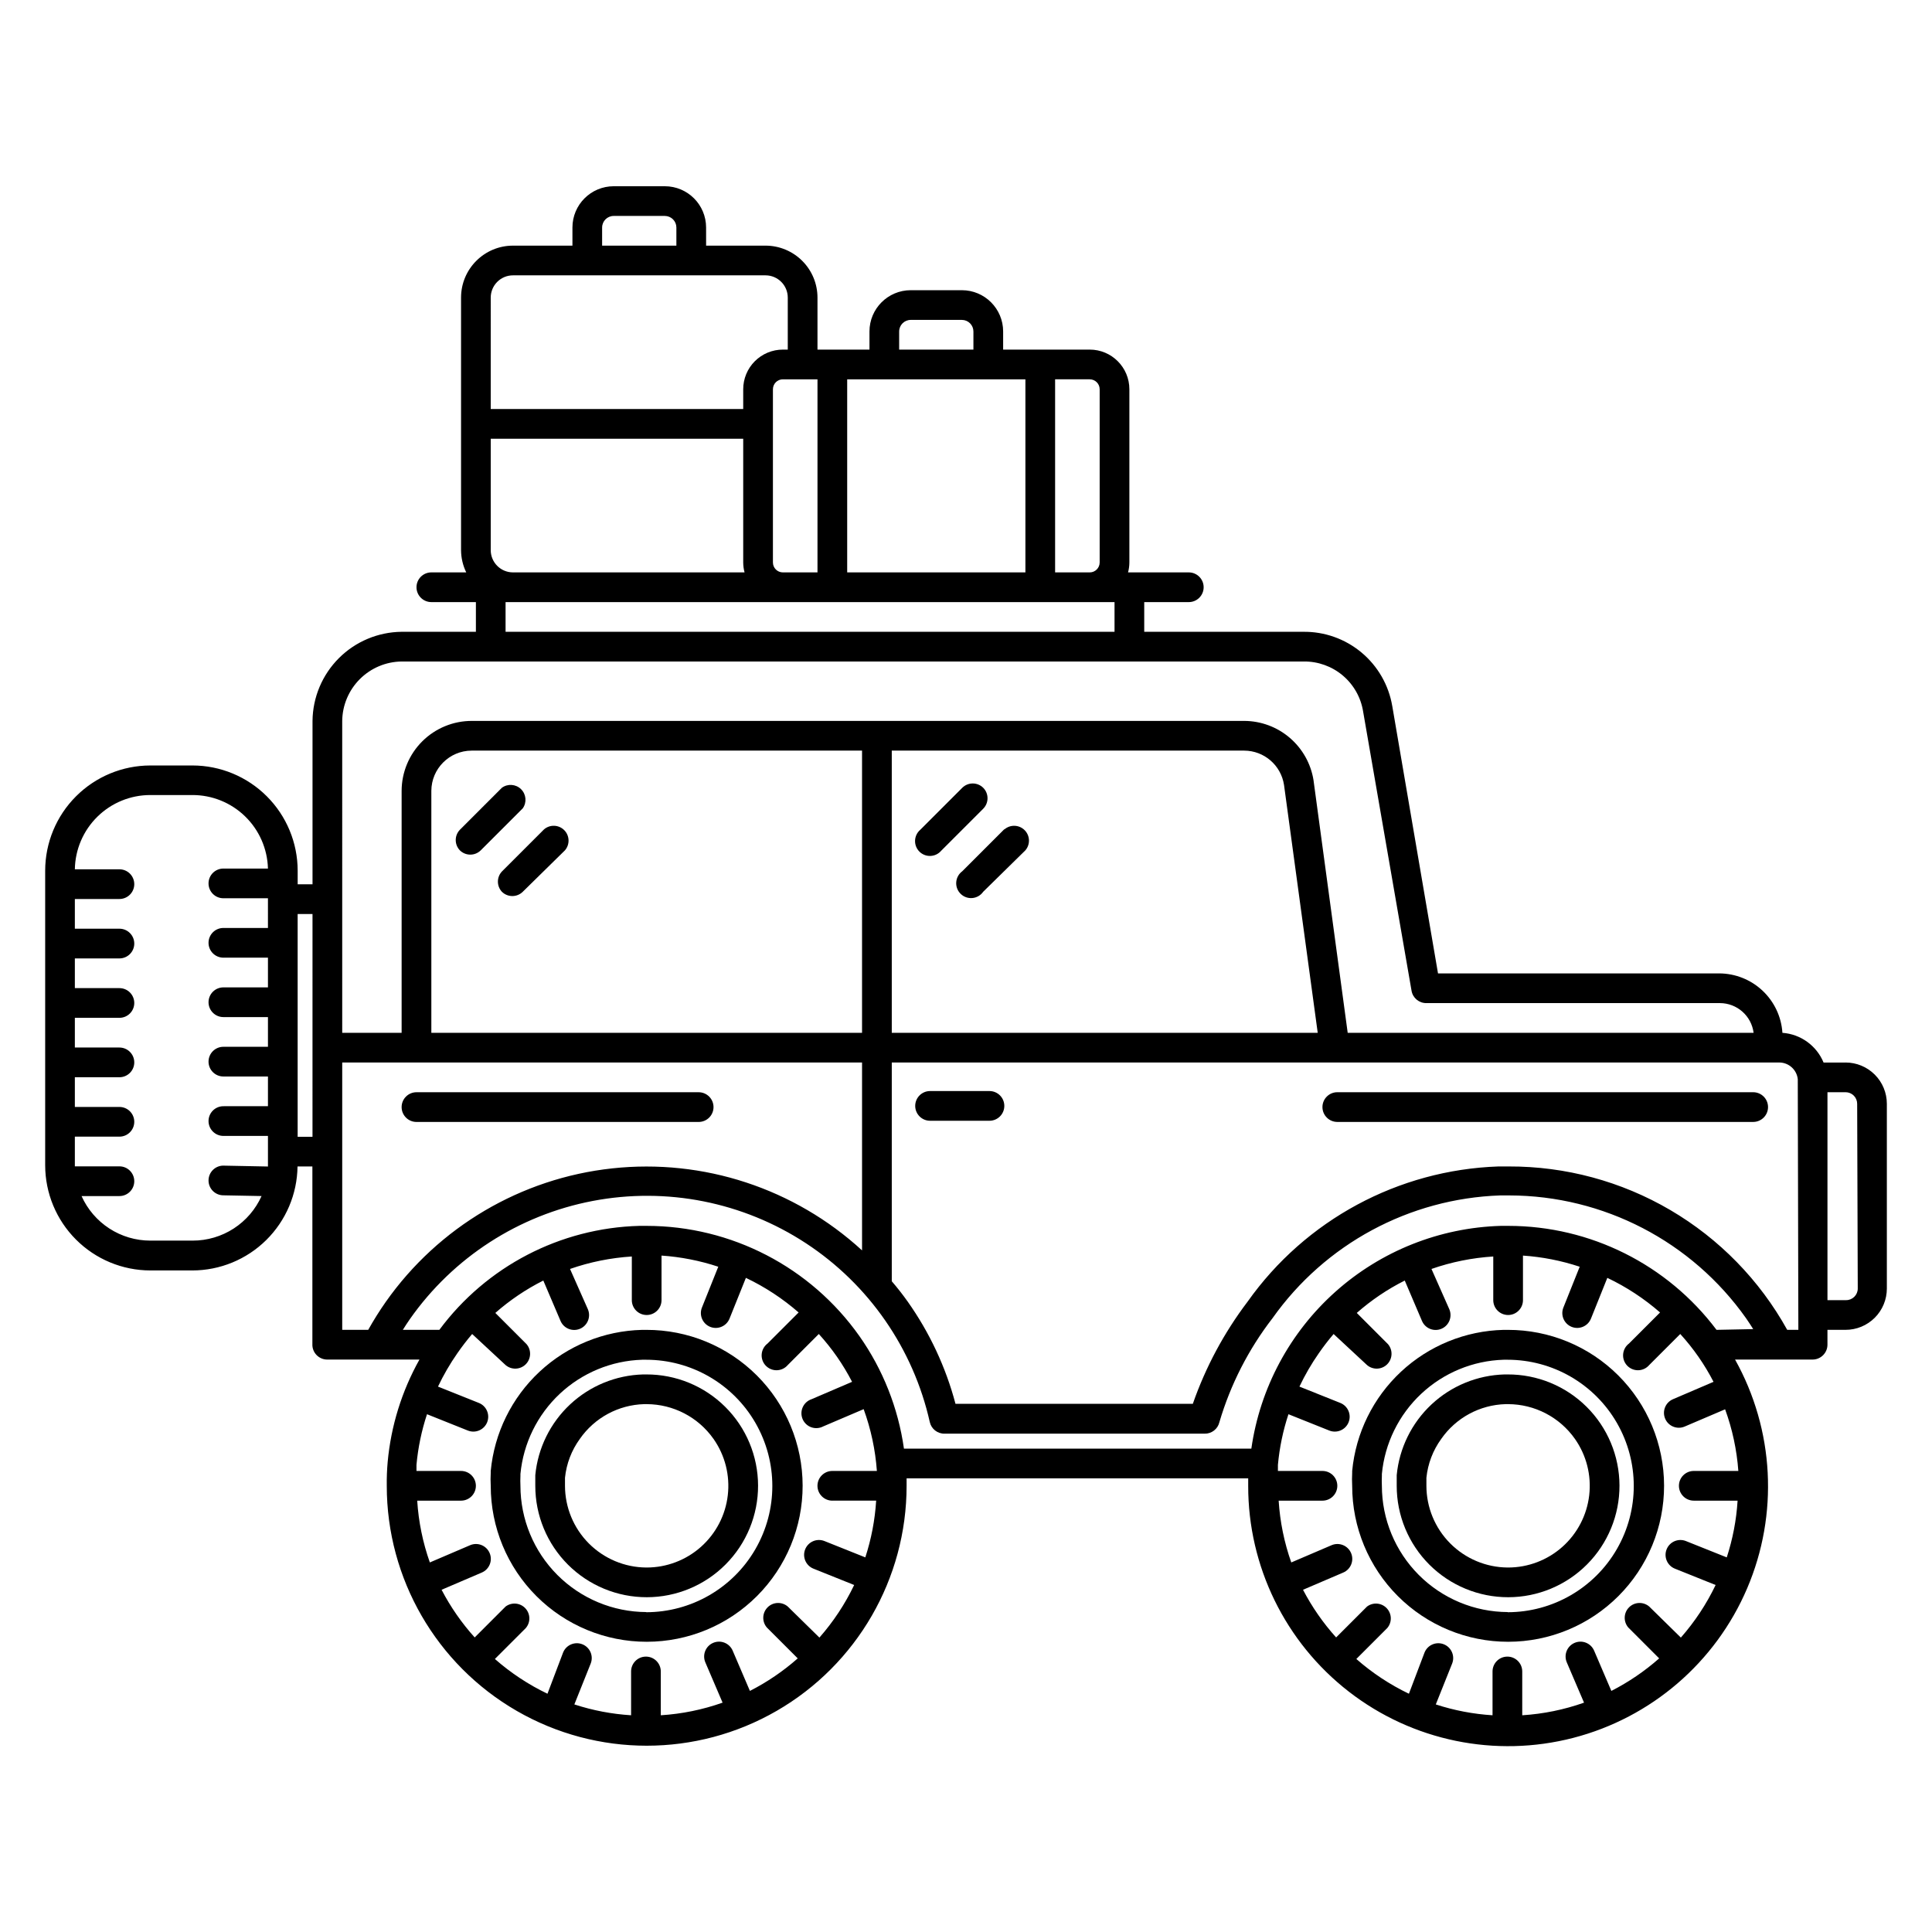
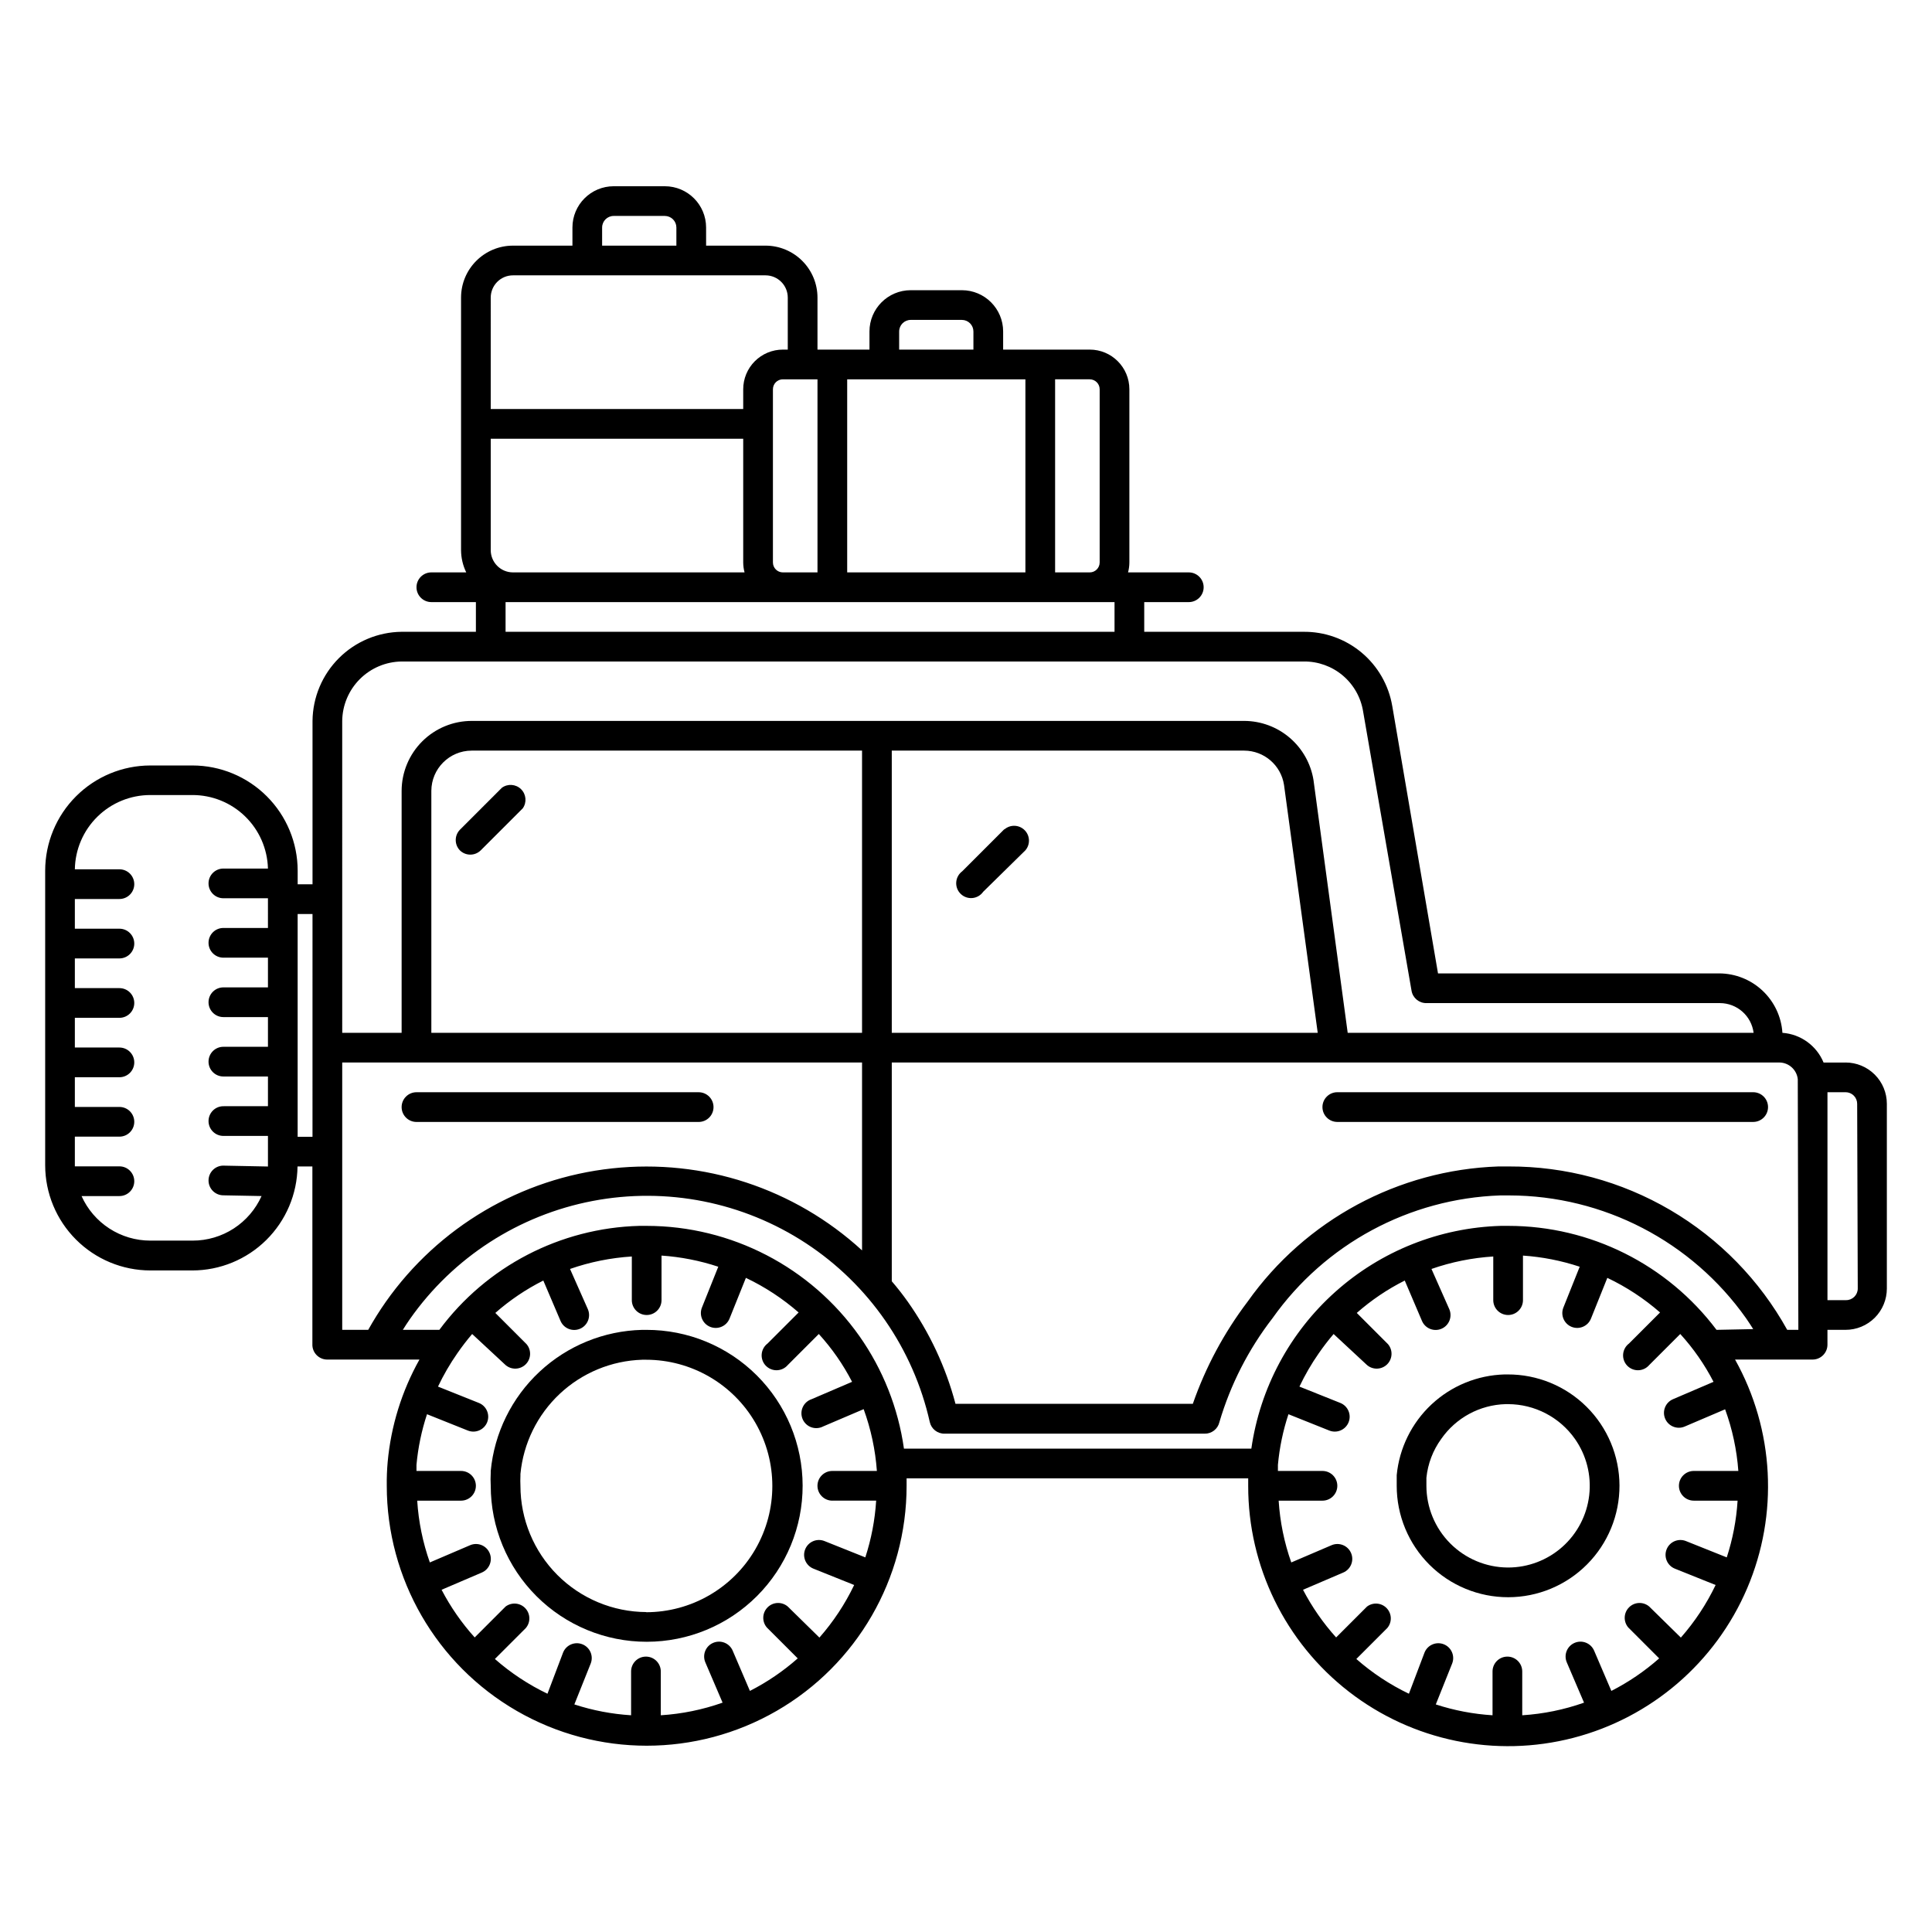
<svg xmlns="http://www.w3.org/2000/svg" fill="#000000" width="800px" height="800px" version="1.1" viewBox="144 144 512 512">
  <g>
-     <path d="m277 380.32c1.535 1.523 4.012 1.523 5.547 0l11.18-10.984c1.336-1.562 1.246-3.887-0.207-5.344-1.453-1.453-3.781-1.543-5.344-0.203l-11.141 11.141 0.004-0.004c-1.438 1.504-1.453 3.867-0.039 5.394z" />
    <path d="m265.86 369.34c1.535 1.527 4.016 1.527 5.551 0l11.141-11.141-0.004 0.004c1.105-1.578 0.902-3.723-0.473-5.07-1.375-1.344-3.523-1.5-5.074-0.363l-11.141 11.141c-1.449 1.52-1.449 3.91 0 5.43z" />
    <path d="m410.15 363.75-11.141 11.141h0.004c-0.934 0.684-1.52 1.742-1.602 2.894-0.086 1.156 0.344 2.285 1.172 3.094 0.824 0.812 1.965 1.215 3.117 1.109 1.152-0.109 2.199-0.719 2.859-1.664l11.18-10.984c1.336-1.562 1.246-3.887-0.207-5.344-1.453-1.453-3.781-1.543-5.344-0.203z" />
-     <path d="m404.56 352.77c-1.535-1.523-4.012-1.523-5.547 0l-11.141 11.141c-0.832 0.711-1.328 1.742-1.371 2.836-0.043 1.098 0.375 2.16 1.148 2.938 0.777 0.773 1.84 1.191 2.934 1.148 1.098-0.043 2.125-0.539 2.84-1.375l11.141-11.141-0.004 0.004c1.527-1.535 1.527-4.016 0-5.551z" />
-     <path d="m406.22 433.14h-15.746c-2.172 0-3.934 1.762-3.934 3.934 0 2.176 1.762 3.938 3.934 3.938h15.746c2.172 0 3.934-1.762 3.934-3.938 0-2.172-1.762-3.934-3.934-3.934z" />
    <path d="m608.61 433.45h-110.21c-2.172 0-3.938 1.766-3.938 3.938s1.766 3.938 3.938 3.938h110.21c2.176 0 3.938-1.766 3.938-3.938s-1.762-3.938-3.938-3.938z" />
    <path d="m333.09 437.39c0-1.043-0.414-2.047-1.152-2.781-0.738-0.738-1.738-1.156-2.785-1.156h-74.781c-2.176 0-3.938 1.766-3.938 3.938s1.762 3.938 3.938 3.938h74.781c1.047 0 2.047-0.418 2.785-1.156 0.738-0.734 1.152-1.738 1.152-2.781z" />
-     <path d="m315.26 508.24h-0.828c-7.199 0.199-14.078 3.019-19.34 7.934-5.262 4.914-8.547 11.586-9.234 18.754v0.512 2.32c0 7.836 3.113 15.352 8.66 20.891 5.543 5.535 13.062 8.641 20.898 8.629 7.836-0.008 15.348-3.133 20.875-8.688 5.531-5.551 8.625-13.074 8.605-20.91-0.02-7.836-3.156-15.344-8.715-20.863-5.562-5.523-13.086-8.609-20.922-8.578zm0 51.168c-5.719-0.039-11.188-2.34-15.223-6.394-4.031-4.051-6.297-9.535-6.309-15.254v-1.574-0.551c0.375-3.723 1.734-7.281 3.938-10.312 3.894-5.602 10.219-9.02 17.043-9.211h0.668c7.047 0.016 13.652 3.449 17.711 9.211 3.051 4.344 4.398 9.66 3.785 14.934-0.609 5.273-3.137 10.137-7.102 13.668-3.965 3.531-9.086 5.484-14.395 5.484z" />
    <path d="m315.3 496.43h-1.145c-10.102 0.246-19.766 4.188-27.156 11.078-7.391 6.891-12 16.254-12.949 26.316v0.434c-0.062 1.164-0.062 2.336 0 3.5 0 10.965 4.356 21.484 12.113 29.234 7.758 7.75 18.273 12.102 29.242 12.094 10.965-0.008 21.477-4.371 29.223-12.133s12.09-18.281 12.078-29.246c-0.016-10.965-4.387-21.477-12.152-29.219-7.766-7.742-18.289-12.078-29.254-12.059zm0 74.785c-8.859-0.031-17.34-3.57-23.598-9.84-6.254-6.269-9.77-14.758-9.781-23.617-0.043-0.879-0.043-1.758 0-2.637v-0.512c0.773-8.109 4.477-15.656 10.418-21.23 5.945-5.574 13.715-8.785 21.859-9.035h1.023c11.949 0 22.996 6.375 28.973 16.727 5.977 10.352 5.977 23.105 0 33.457-5.977 10.352-17.023 16.727-28.973 16.727z" />
    <path d="m543.54 508.24h-0.828 0.004c-7.199 0.199-14.078 3.019-19.34 7.934-5.262 4.914-8.547 11.586-9.234 18.754v0.512 2.32c0 7.836 3.113 15.352 8.66 20.891 5.543 5.535 13.062 8.641 20.898 8.629 7.836-0.008 15.344-3.133 20.875-8.688 5.531-5.551 8.625-13.074 8.605-20.91-0.023-7.836-3.156-15.344-8.715-20.863-5.562-5.523-13.09-8.609-20.926-8.578zm0 51.168c-5.715-0.039-11.188-2.34-15.219-6.394-4.031-4.051-6.301-9.535-6.309-15.254v-1.574-0.551c0.375-3.723 1.734-7.281 3.934-10.312 3.898-5.602 10.223-9.02 17.043-9.211h0.672c7.047 0.016 13.652 3.449 17.711 9.211 3.051 4.344 4.398 9.66 3.785 14.934-0.609 5.273-3.141 10.137-7.102 13.668-3.965 3.531-9.086 5.484-14.395 5.484z" />
-     <path d="m543.59 496.43h-1.145c-10.102 0.246-19.766 4.188-27.156 11.078-7.391 6.891-12 16.254-12.949 26.316v0.434c-0.062 1.164-0.062 2.336 0 3.5 0 10.965 4.356 21.484 12.113 29.234 7.758 7.75 18.273 12.102 29.238 12.094 10.969-0.008 21.48-4.371 29.227-12.133 7.746-7.762 12.09-18.281 12.078-29.246-0.016-10.965-4.387-21.477-12.152-29.219-7.766-7.742-18.289-12.078-29.254-12.059zm0 74.785c-8.859-0.031-17.34-3.57-23.598-9.84-6.254-6.269-9.77-14.758-9.781-23.617-0.043-0.879-0.043-1.758 0-2.637v-0.512c0.773-8.109 4.477-15.656 10.418-21.23 5.945-5.574 13.715-8.785 21.855-9.035h1.023c11.953 0 23 6.375 28.977 16.727 5.977 10.352 5.977 23.105 0 33.457-5.977 10.352-17.023 16.727-28.977 16.727z" />
    <path d="m633.09 425.58h-5.824c-1.852-4.477-6.074-7.523-10.906-7.871-0.277-4.262-2.164-8.258-5.277-11.18s-7.219-4.555-11.488-4.566h-74.508l-12.121-70.848h-0.004c-0.938-5.559-3.836-10.598-8.168-14.207-4.328-3.609-9.809-5.551-15.445-5.473h-42.117v-7.871h11.809c2.172 0 3.938-1.762 3.938-3.938 0-2.172-1.766-3.934-3.938-3.934h-16.098c0.23-0.859 0.348-1.746 0.352-2.637v-45.895c0-5.805-4.703-10.512-10.508-10.512h-22.945v-4.801c0-6.043-4.898-10.941-10.945-10.941h-13.539c-6.043 0-10.941 4.898-10.941 10.941v4.801h-13.777v-13.773c0-3.656-1.449-7.16-4.035-9.742-2.582-2.582-6.086-4.035-9.738-4.035h-15.742l-0.004-4.801c0-6.043-4.898-10.941-10.941-10.941h-13.539c-6.043 0-10.941 4.898-10.941 10.941v4.801h-15.746c-7.606 0-13.773 6.168-13.773 13.777v66.91c0.008 2.047 0.48 4.066 1.375 5.906h-9.25c-2.172 0-3.934 1.762-3.934 3.934 0 2.176 1.762 3.938 3.934 3.938h11.809v7.871h-19.68c-6.242 0.062-12.215 2.57-16.629 6.984-4.418 4.418-6.926 10.387-6.988 16.633v43.297h-3.934v-3.621c-0.012-7.391-2.949-14.473-8.176-19.695-5.223-5.223-12.305-8.164-19.691-8.172h-11.18c-7.387 0.008-14.469 2.949-19.691 8.172-5.227 5.223-8.164 12.305-8.176 19.695v78.09c0.012 7.387 2.949 14.469 8.176 19.691 5.223 5.227 12.305 8.164 19.691 8.176h11.141c7.332-0.012 14.367-2.906 19.582-8.062 5.215-5.156 8.191-12.156 8.285-19.492h3.938v47.23l-0.004 0.004c0 1.043 0.414 2.043 1.152 2.781 0.738 0.738 1.742 1.156 2.785 1.156h24.441c-4.684 8.359-7.555 17.613-8.422 27.156-0.188 2.094-0.266 4.195-0.238 6.297 0 24.609 13.129 47.348 34.441 59.652 21.312 12.305 47.57 12.305 68.879 0 21.312-12.305 34.441-35.043 34.441-59.652v-1.969h90.527v1.969c-0.035 21.34 9.816 41.488 26.684 54.562 16.863 13.07 38.832 17.59 59.488 12.234 20.652-5.356 37.66-19.98 46.047-39.602s7.207-42.02-3.195-60.648h20.547c1.043 0 2.043-0.418 2.781-1.156 0.738-0.738 1.156-1.738 1.156-2.781v-3.938h4.801c2.902 0 5.684-1.152 7.738-3.203 2.051-2.051 3.203-4.836 3.203-7.738v-48.965c0-2.902-1.152-5.684-3.203-7.734-2.055-2.055-4.836-3.207-7.738-3.207zm-418.08-35.66h-11.809c-2.176 0-3.938 1.762-3.938 3.938 0 2.172 1.762 3.934 3.938 3.934h11.809v7.871l-11.809 0.004c-2.176 0-3.938 1.762-3.938 3.934 0 2.176 1.762 3.938 3.938 3.938h11.809v7.871h-11.809c-2.176 0-3.938 1.762-3.938 3.938 0 2.172 1.762 3.934 3.938 3.934h11.809v7.871l-11.809 0.004c-2.176 0-3.938 1.762-3.938 3.934 0 2.176 1.762 3.938 3.938 3.938h11.809v8.109l-11.809-0.234v-0.004c-2.176 0-3.938 1.762-3.938 3.938 0 1.043 0.414 2.043 1.152 2.781 0.738 0.738 1.738 1.152 2.785 1.152l10.117 0.195-0.004 0.004c-1.578 3.512-4.137 6.496-7.367 8.594-3.234 2.094-7.004 3.211-10.855 3.211h-11.258c-3.852 0-7.621-1.117-10.855-3.211-3.231-2.098-5.789-5.082-7.367-8.594h10.035c2.176 0 3.938-1.762 3.938-3.938 0-2.172-1.762-3.938-3.938-3.938h-11.809v-7.871h11.809c2.176 0 3.938-1.762 3.938-3.934 0-2.176-1.762-3.938-3.938-3.938h-11.809v-7.871h11.809c2.176 0 3.938-1.762 3.938-3.938 0-2.172-1.762-3.938-3.938-3.938h-11.809v-7.871h11.809c2.176 0 3.938-1.762 3.938-3.934 0-2.176-1.762-3.938-3.938-3.938h-11.809v-7.871h11.809c2.176 0 3.938-1.762 3.938-3.938 0-2.172-1.762-3.938-3.938-3.938h-11.809v-7.871h11.809c2.176 0 3.938-1.762 3.938-3.934 0-2.176-1.762-3.938-3.938-3.938h-11.809c0.086-5.25 2.227-10.254 5.969-13.934 3.742-3.684 8.777-5.746 14.027-5.746h11.141c5.223-0.012 10.242 2.019 13.984 5.66 3.746 3.641 5.914 8.602 6.051 13.824h-11.809c-2.176 0-3.938 1.762-3.938 3.934 0 2.176 1.762 3.938 3.938 3.938h11.809zm11.805 55.34h-3.934v-59.039h3.938zm196.8-200.74h9.172v0.004c1.457 0 2.637 1.18 2.637 2.637v45.895c0 1.453-1.18 2.637-2.637 2.637h-9.172zm-41.328-12.672c0-1.695 1.375-3.07 3.07-3.07h13.539c0.816 0 1.598 0.324 2.172 0.898 0.578 0.578 0.898 1.359 0.898 2.172v4.801h-19.68zm-13.773 12.676h47.23v51.168h-47.23zm70.848 59.039v7.871h-161.38v-7.871zm-78.719-59.039v51.168h-9.172c-1.457 0-2.637-1.184-2.637-2.637v-45.895c0-1.457 1.18-2.637 2.637-2.637zm-57.074-40.227c0-1.695 1.375-3.07 3.07-3.07h13.539c0.816 0 1.594 0.324 2.172 0.898 0.574 0.574 0.898 1.355 0.898 2.172v4.801h-19.68zm-29.52 18.578c0-3.262 2.641-5.906 5.902-5.906h66.914c3.262 0 5.902 2.644 5.902 5.906v13.777h-1.301l0.004-0.004c-2.789 0-5.461 1.109-7.434 3.078-1.969 1.973-3.078 4.644-3.078 7.434v5.234h-66.91zm0 37.391h66.91v32.789c0.004 0.891 0.125 1.777 0.355 2.637h-61.363c-3.262 0-5.902-2.644-5.902-5.906zm-39.359 74.785c0.051-4.16 1.727-8.137 4.668-11.078 2.941-2.941 6.914-4.617 11.074-4.668h239.07c3.777-0.047 7.449 1.27 10.34 3.703 2.891 2.438 4.809 5.832 5.402 9.562l12.832 73.996c0.328 1.91 2 3.297 3.938 3.269h77.816-0.004c4.519 0.023 8.324 3.387 8.898 7.871h-107.57l-9.055-66.914h0.004c-0.691-4.371-2.918-8.359-6.277-11.242-3.359-2.887-7.637-4.481-12.066-4.5h-204.67c-4.934-0.02-9.672 1.922-13.172 5.398-3.5 3.481-5.473 8.207-5.484 13.141v64.117h-15.742zm258.52 82.656h-112.88v-74.785h93.398c5.277 0.02 9.754 3.875 10.551 9.094zm-120.76-74.785v74.785h-114.14v-64.117c0.023-5.883 4.785-10.645 10.668-10.668zm-130.87 153.5h-6.887v-70.848h137.76v49.793c-17.914-16.43-42.035-24.348-66.203-21.734-24.168 2.617-46.035 15.512-60.023 35.391-1.672 2.387-3.223 4.856-4.644 7.398zm123 45.266h11.613c-0.32 5.113-1.285 10.164-2.875 15.035l-10.824-4.328c-2.023-0.805-4.312 0.18-5.117 2.203-0.805 2.019 0.184 4.312 2.203 5.117l10.785 4.328c-2.418 5.043-5.516 9.734-9.211 13.934l-8.383-8.227c-1.562-1.336-3.891-1.246-5.344 0.207s-1.543 3.781-0.207 5.344l8.188 8.188c-3.844 3.394-8.102 6.289-12.672 8.621l-4.566-10.668c-0.859-2-3.176-2.926-5.176-2.066-2 0.859-2.926 3.176-2.066 5.176l4.566 10.668c-5.277 1.867-10.789 2.992-16.375 3.344v-11.609c0-2.176-1.762-3.938-3.938-3.938-2.172 0-3.934 1.762-3.934 3.938v11.609c-5.113-0.32-10.168-1.285-15.035-2.875l4.328-10.824c0.805-2.019-0.184-4.312-2.203-5.113-2.023-0.805-4.312 0.18-5.117 2.203l-4.133 10.902c-5.043-2.418-9.734-5.516-13.934-9.211l8.188-8.188c1.305-1.523 1.254-3.785-0.121-5.25-1.371-1.465-3.629-1.66-5.234-0.457l-8.188 8.188h0.004c-3.449-3.824-6.398-8.07-8.777-12.633l10.668-4.566h-0.004c2-0.859 2.926-3.176 2.066-5.176s-3.176-2.926-5.176-2.066l-10.668 4.566h0.004c-1.867-5.277-2.996-10.789-3.348-16.375h11.613c2.172 0 3.934-1.762 3.934-3.938 0-2.172-1.762-3.934-3.934-3.934h-11.809v-1.613c0.414-4.566 1.352-9.07 2.793-13.422l10.824 4.328c2.023 0.805 4.312-0.184 5.117-2.203 0.805-2.023-0.184-4.312-2.203-5.117l-10.824-4.328v-0.004c1.457-3.074 3.168-6.023 5.117-8.816 1.223-1.77 2.535-3.481 3.934-5.117l8.855 8.227c1.562 1.34 3.891 1.25 5.344-0.203 1.457-1.457 1.547-3.785 0.207-5.344l-8.266-8.266c3.856-3.394 8.129-6.277 12.715-8.582l4.566 10.707c0.855 2 3.176 2.926 5.176 2.066s2.922-3.176 2.066-5.176l-4.727-10.668c5.285-1.844 10.793-2.953 16.375-3.305v11.57c0 2.176 1.762 3.938 3.938 3.938 2.172 0 3.934-1.762 3.934-3.938v-11.809c5.117 0.348 10.172 1.34 15.039 2.953l-4.332 10.824c-0.805 2.019 0.184 4.312 2.203 5.117 2.023 0.805 4.312-0.184 5.117-2.207l4.332-10.781c5.055 2.402 9.754 5.488 13.973 9.168l-8.227 8.227c-0.895 0.672-1.461 1.695-1.559 2.809-0.098 1.113 0.285 2.219 1.051 3.035 0.766 0.812 1.84 1.266 2.961 1.242 1.117-0.027 2.172-0.527 2.898-1.379l8.227-8.227c3.484 3.82 6.449 8.082 8.816 12.676l-10.746 4.606c-1.039 0.352-1.887 1.121-2.336 2.129-0.449 1.004-0.453 2.148-0.02 3.16 0.438 1.012 1.277 1.793 2.312 2.156 1.039 0.363 2.184 0.273 3.152-0.242l10.707-4.566c1.922 5.269 3.098 10.781 3.504 16.375h-11.809c-2.172 0-3.938 1.762-3.938 3.934 0 2.176 1.766 3.938 3.938 3.938zm240.1-7.871h-11.809c-2.176 0-3.938 1.762-3.938 3.934 0 2.176 1.762 3.938 3.938 3.938h11.609c-0.316 5.113-1.281 10.164-2.871 15.035l-10.824-4.328c-2.023-0.805-4.312 0.18-5.117 2.203-0.805 2.019 0.184 4.312 2.203 5.117l10.785 4.328c-2.418 5.043-5.516 9.734-9.211 13.934l-8.383-8.227c-1.562-1.336-3.891-1.246-5.344 0.207-1.453 1.453-1.543 3.781-0.207 5.344l8.188 8.188c-3.848 3.394-8.105 6.289-12.672 8.621l-4.566-10.668c-0.859-2-3.176-2.926-5.176-2.066-2 0.859-2.926 3.176-2.066 5.176l4.566 10.668c-5.277 1.867-10.789 2.992-16.375 3.344v-11.609c0-2.176-1.762-3.938-3.938-3.938-2.172 0-3.934 1.762-3.934 3.938v11.609c-5.113-0.32-10.168-1.285-15.035-2.875l4.328-10.824c0.805-2.019-0.184-4.312-2.203-5.113-2.023-0.805-4.312 0.18-5.117 2.203l-4.133 10.902c-5.043-2.418-9.734-5.516-13.934-9.211l8.188-8.188c1.305-1.523 1.254-3.785-0.121-5.25-1.371-1.465-3.629-1.66-5.234-0.457l-8.188 8.188c-3.445-3.824-6.394-8.07-8.777-12.633l10.668-4.566c2-0.859 2.926-3.176 2.066-5.176-0.859-2-3.176-2.926-5.176-2.066l-10.668 4.566c-1.867-5.277-2.992-10.789-3.344-16.375h11.609c2.176 0 3.938-1.762 3.938-3.938 0-2.172-1.762-3.934-3.938-3.934h-11.805v-1.613c0.414-4.566 1.352-9.07 2.793-13.422l10.824 4.328c2.023 0.805 4.312-0.184 5.117-2.203 0.805-2.023-0.184-4.312-2.203-5.117l-10.824-4.328v-0.004c1.457-3.074 3.168-6.023 5.117-8.816 1.223-1.77 2.535-3.481 3.934-5.117l8.855 8.227c1.562 1.34 3.891 1.25 5.344-0.203 1.453-1.457 1.543-3.785 0.207-5.344l-8.266-8.266c3.856-3.394 8.125-6.277 12.715-8.582l4.566 10.707c0.855 2 3.176 2.926 5.176 2.066s2.922-3.176 2.066-5.176l-4.727-10.668c5.285-1.844 10.793-2.953 16.375-3.305v11.57c0 2.176 1.762 3.938 3.938 3.938 2.172 0 3.934-1.762 3.934-3.938v-11.809c5.117 0.348 10.168 1.34 15.035 2.953l-4.328 10.824c-0.805 2.019 0.184 4.312 2.203 5.117 2.023 0.805 4.312-0.184 5.117-2.207l4.328-10.785 0.004 0.004c5.055 2.402 9.754 5.488 13.973 9.168l-8.227 8.227c-0.895 0.672-1.461 1.695-1.559 2.809-0.098 1.113 0.285 2.219 1.051 3.035 0.766 0.812 1.84 1.266 2.957 1.242 1.121-0.027 2.176-0.527 2.902-1.379l8.227-8.227c3.484 3.82 6.449 8.082 8.816 12.676l-10.746 4.606c-2 0.859-2.926 3.176-2.066 5.176s3.176 2.926 5.176 2.066l10.707-4.566c1.918 5.258 3.094 10.754 3.504 16.336zm-5.785-37.391v-0.004c-13.027-17.324-33.43-27.527-55.105-27.551h-2.086c-16.207 0.477-31.723 6.66-43.812 17.465-12.094 10.801-19.98 25.523-22.273 41.574h-92.062c-1.516-10.738-5.562-20.965-11.809-29.836-12.938-18.301-33.949-29.188-56.363-29.203h-1.969c-20.953 0.562-40.488 10.719-52.98 27.551h-9.68c0.629-0.984 1.219-1.93 1.891-2.875l-0.004 0.004c11.465-16.316 28.824-27.535 48.414-31.281 19.586-3.746 39.859 0.273 56.535 11.211 16.676 10.934 28.441 27.93 32.812 47.387 0.414 1.828 2.059 3.113 3.938 3.07h68.879c1.875 0.043 3.523-1.242 3.938-3.07 2.945-9.98 7.723-19.324 14.09-27.555 13.926-19.652 36.227-31.676 60.301-32.512h2.441-0.004c24.953 0.043 48.34 12.176 62.742 32.551 0.668 0.945 1.258 1.891 1.891 2.875zm21.688 0h-2.953v-0.004c-7.297-13.164-17.996-24.125-30.977-31.742-12.984-7.617-27.773-11.605-42.824-11.555h-2.754c-26.523 0.922-51.094 14.168-66.441 35.82-6.231 8.211-11.129 17.348-14.523 27.078h-62.898c-2.566-9.691-6.848-18.848-12.633-27.039-1.34-1.891-2.754-3.699-4.25-5.434v-57.977h235.18c2.523 0.004 4.641 1.902 4.918 4.41 0.012 0.168 0.012 0.34 0 0.512zm15.742-10.941v-0.004c0 1.695-1.375 3.07-3.07 3.07h-4.957v-55.105h4.801c0.812 0 1.594 0.324 2.172 0.902 0.574 0.574 0.898 1.355 0.898 2.168z" />
  </g>
</svg>